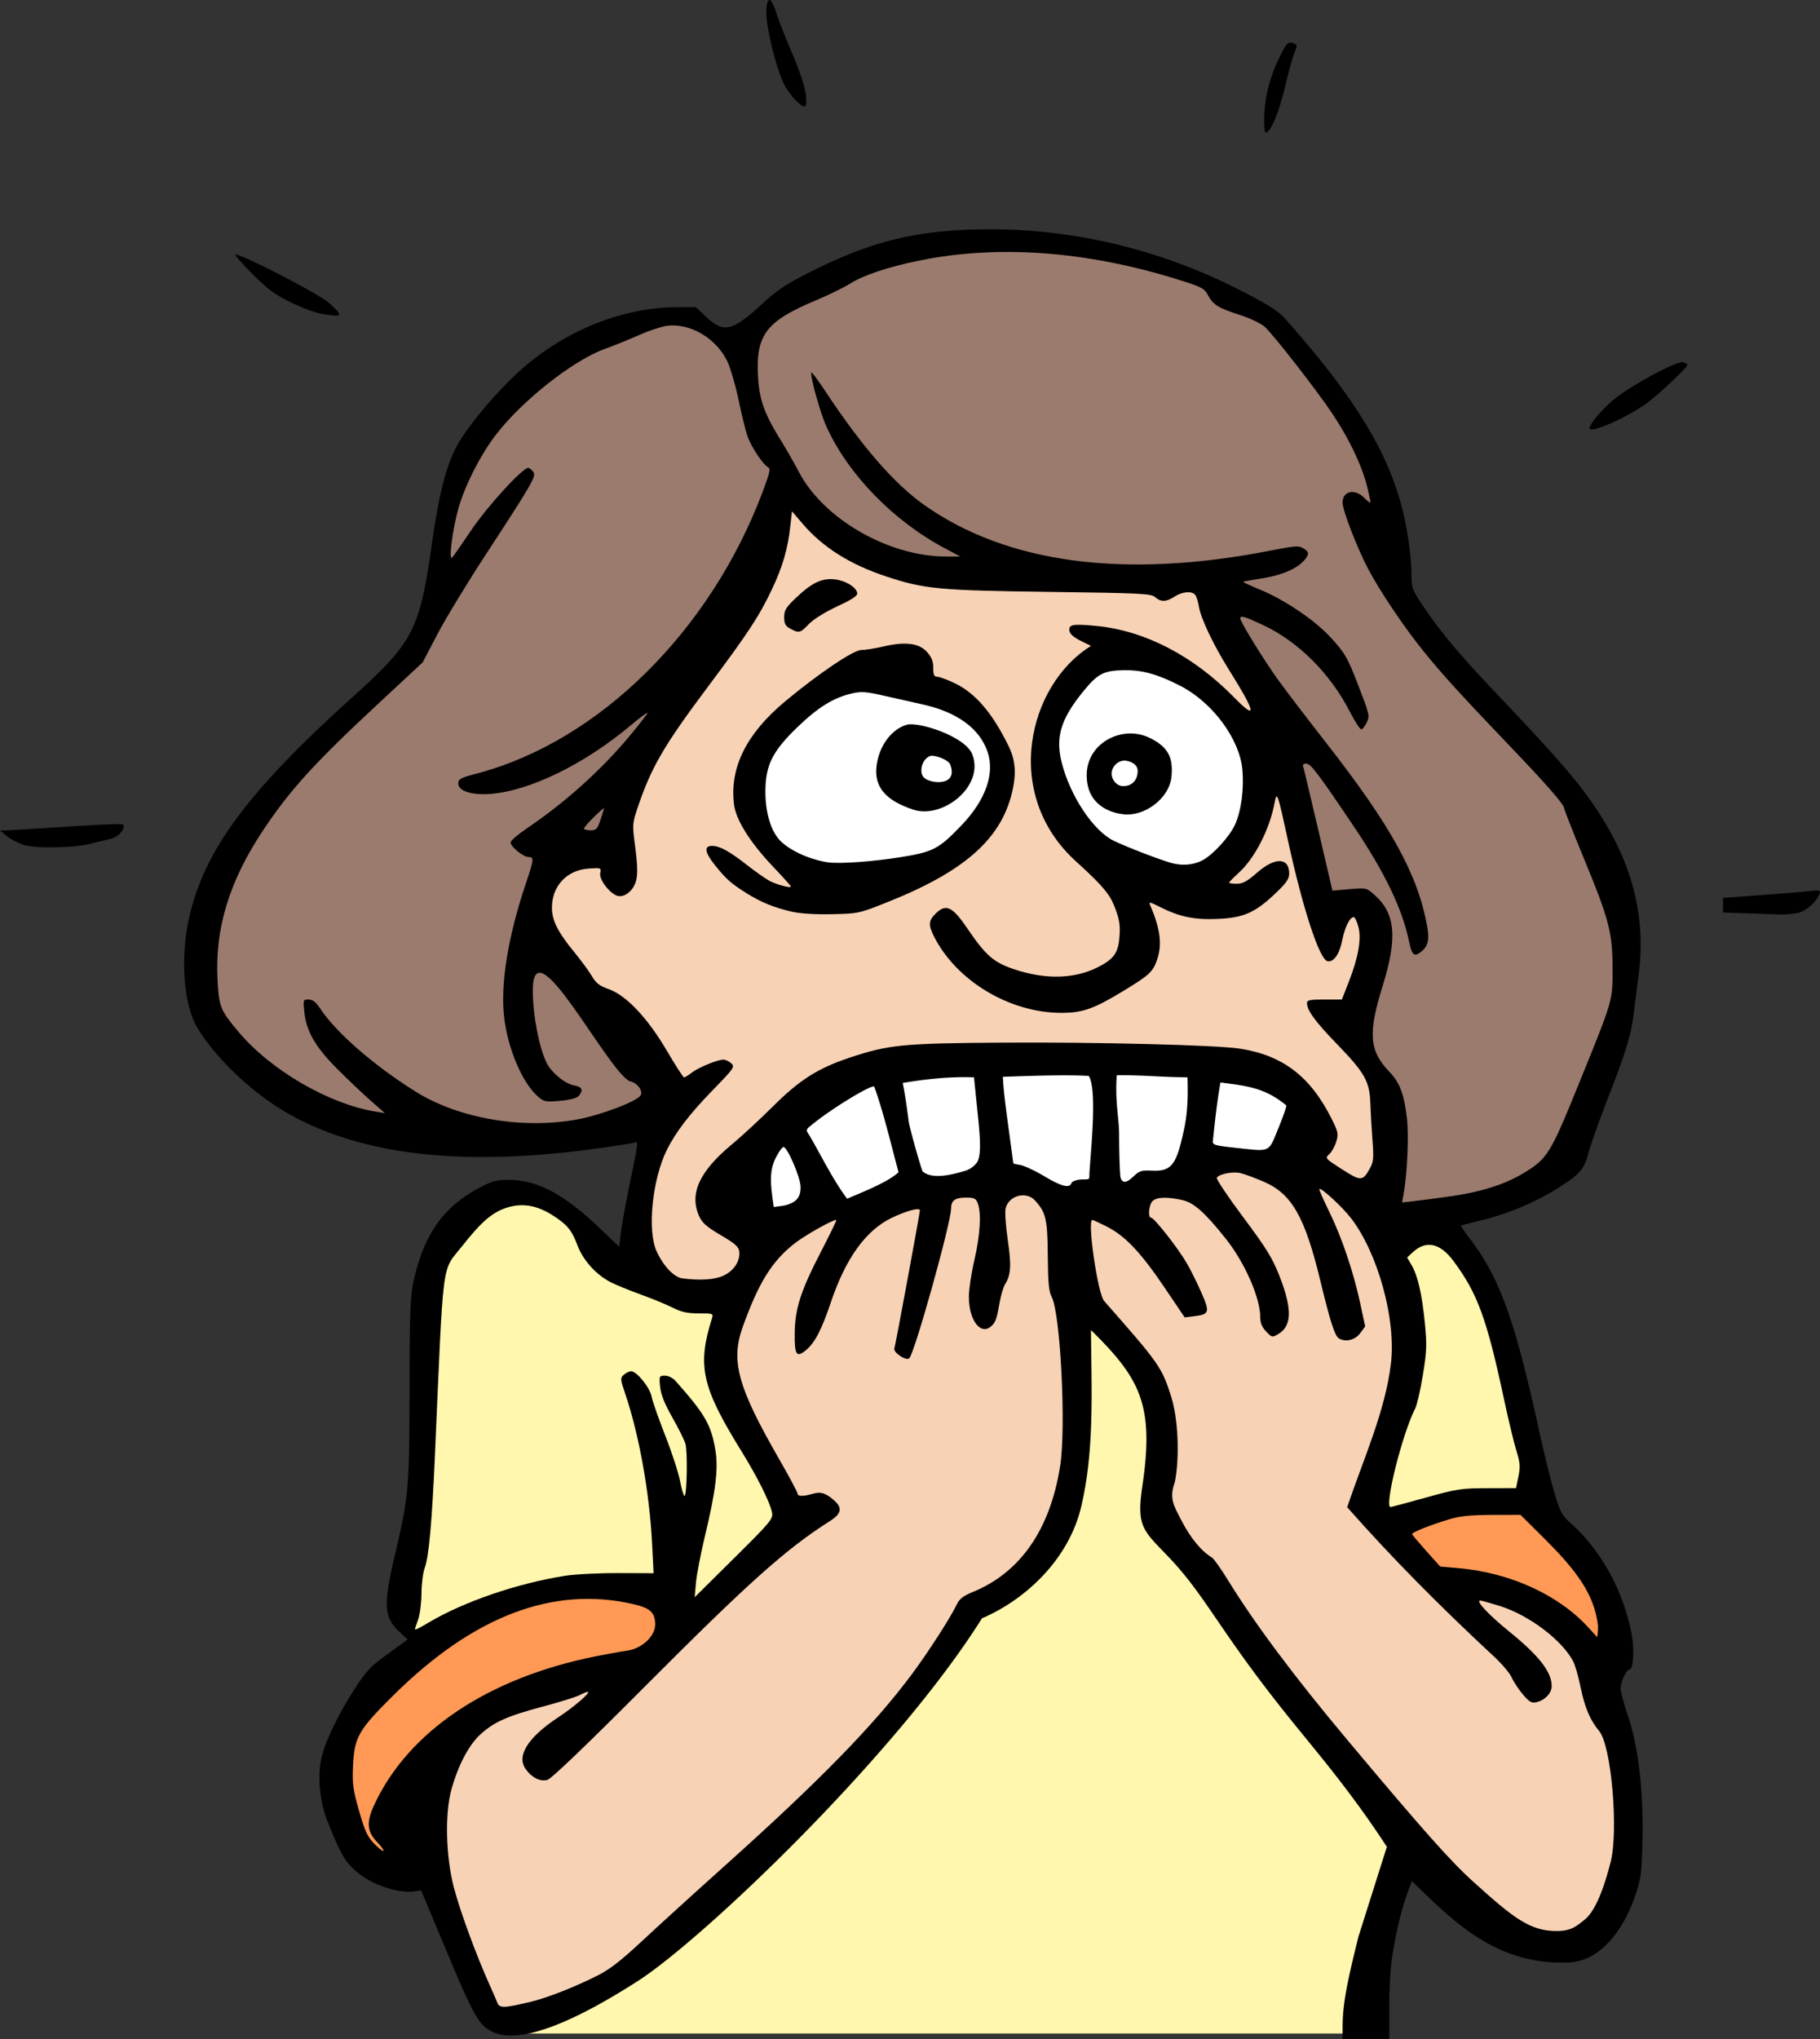
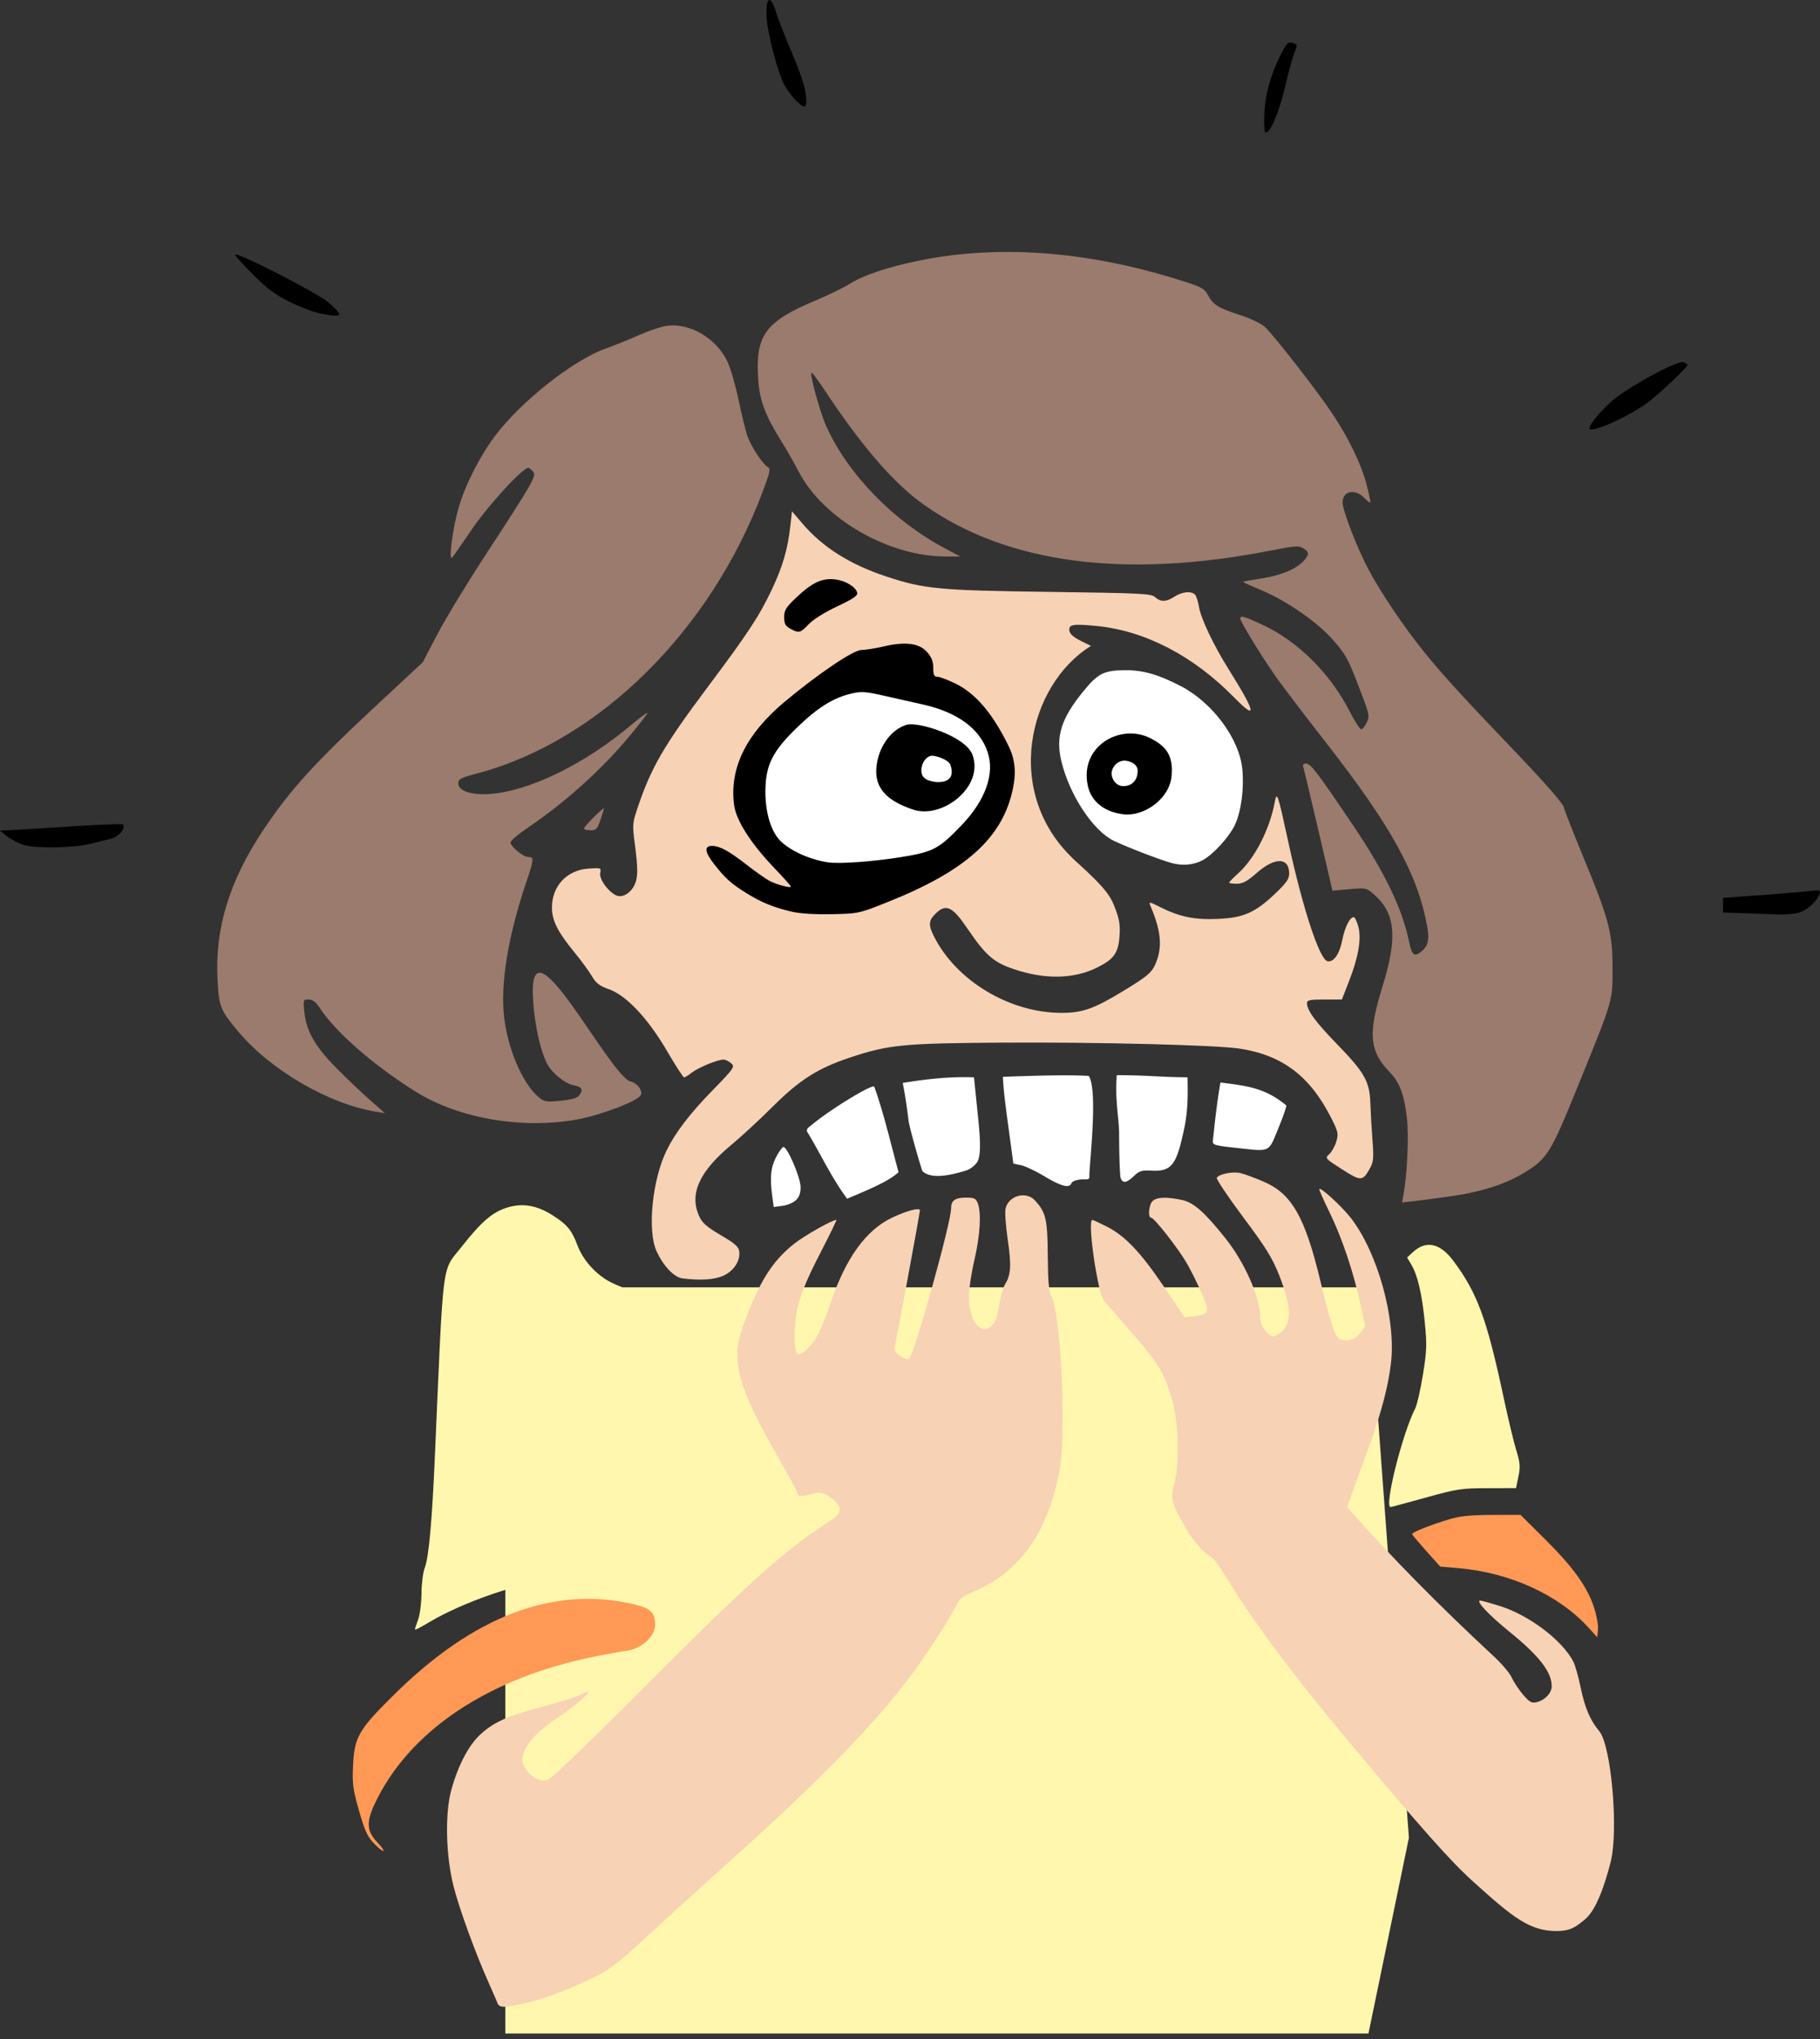
<svg xmlns="http://www.w3.org/2000/svg" width="613.578" height="686.992" viewBox="0 0 613.578 686.992">
  <rect x="0" y="0" width="613.578" height="686.992" fill="#333333" stroke="none" />
  <path d="M170.365 433.73H461.35l13.637 185.455-13.637 65.931H170.365z" fill="#FFF7AD" />
-   <path d="M452.64 682.679c.023-6.995 1.243-13.889 5.352-30.253l9.559-30.214c-12.316-18.895-24.004-32.358-32.746-43.255-24.183-30.006-28.063-41.187-41.454-55.04-8.186-8.468-10.21-9.942-8.224-23.3 4.059-27.295-.697-36.164-17.321-52.5.131 19.787 1.248 40.064-3.253 59.276-4.064 17.787-18.749 31.554-33.493 37.829-28.969 46.119-94.037 108.098-116.052 122.223-31.727 20.356-44.424 19.998-50.001 16.551-3.893-2.406-5.828-5.983-14.667-27.111l-8.359-19.981-2.786.373c-4.125.554-11.9-1.704-16.342-4.744-5.944-4.07-7.615-6.638-12.629-19.416-2.417-6.162-3.207-14.622-1.922-20.611 1.161-5.414 5.73-14.946 11.244-23.459 3.991-6.16 5.421-7.669 11.246-11.869l6.673-4.811-2.841-2.625c-5.195-4.801-5.443-9.094-1.49-25.875 4.651-19.745 4.861-22.107 4.925-55.5.05-26.332.247-31.602 1.367-36.681 3.502-15.874 10.012-25.085 22.309-31.567 4.201-2.214 5.734-2.625 9.75-2.611 9.642.032 18.582 4.756 30.55 16.145l6.724 6.399.494-4.343c.272-2.388 1.53-9.405 2.795-15.592 3.35-16.378 3.268-15.612 1.612-15.113-.776.233-6.304 1.1-12.285 1.925-45.362 6.258-79.561 2.354-104.527-11.93-11.735-6.715-24.056-18.389-30.29-28.701-4.83-7.988-5.904-24.495-2.501-38.431 5.394-22.091 20.119-41.762 54.345-72.601 20.987-18.91 23.019-22.789 27.185-51.899 2.383-16.651 4.587-25.524 8.045-32.391 3.021-5.998 11.861-16.842 20.069-24.615 15.218-14.415 35.508-22.869 54.882-22.869h6.011l3.609 3.375c5.824 5.448 8.735 4.74 18.862-4.585 4.979-4.585 8.013-6.587 16.277-10.741 21.105-10.609 36.577-14.258 60.557-14.286 28.366-.032 56.847 6.787 82.761 19.813 10.232 5.144 14.127 7.551 16.465 10.176 22.829 25.639 34.352 44.158 39.401 63.325 1.973 7.489 3.349 17.229 3.349 23.7 0 3.896.321 4.662 4.561 10.875 5.916 8.67 12.194 16.055 25.797 30.348 14.817 15.567 22.623 24.322 27.702 31.07 15.454 20.534 21.321 40.245 18.478 62.087a2751.49 2751.49 0 00-1.531 12.052c-1.01 8.115-2.5 13.051-8.995 29.791-2.801 7.218-5.676 15.318-6.39 18-1.507 5.665-2.865 7.174-11.034 12.266-7.066 4.404-16.615 8.354-25.202 10.426-3.581.864-6.612 1.641-6.735 1.726-.124.085 1.402 2.304 3.39 4.931 9.671 12.779 14.89 27.285 22.737 63.201 1.703 7.796 4.099 17.548 5.324 21.67 2.057 6.926 2.511 7.752 5.968 10.86 9.987 8.979 17.454 22.729 20.15 37.108.959 5.112.536 11.812-.747 11.812-1.037 0-2.973 4.165-2.973 6.399 0 1.085 1.161 5.405 2.581 9.599 3.444 10.177 5.224 26.035 4.764 42.452-.296 10.6-.536 12.273-2.599 18.173-4.101 11.724-11.924 21.613-22.172 22.059-25.272 1.1-39.917-14.957-52.955-27.395-3.933 9.679-5.432 18.367-6.496 24.469-.658 3.775-1.123 11.055-1.123 17.592v11.152h-15.75l.014-4.313z" />
  <path d="M178.849 674.442c5.653-1.348 14.823-4.946 22.639-8.882 4.078-2.054 7.95-5.054 14.887-11.536 5.156-4.818 17.812-16.322 28.125-25.563 31.974-28.654 50.189-47.304 62.962-64.466 5.542-7.447 12.993-19.024 15.134-23.512.863-1.81 2.19-2.833 5.342-4.12 16.057-6.555 26.109-21.045 29.478-42.496 2.036-12.968.099-51.363-2.875-56.971-.947-1.787-1.229-4.791-1.303-13.904-.099-12.292-.613-14.497-4.331-18.563-2.988-3.267-8.938-1.601-9.898 2.773-.267 1.214.067 5.957.741 10.54 1.252 8.504 1.062 11.808-.852 14.83-.594.937-1.424 3.637-1.843 6-1.027 5.779-1.339 6.721-2.658 8.04-3.628 3.628-7.783-1.618-7.759-9.795.008-2.447.846-7.994 1.862-12.325 1.932-8.233 2.386-15.808 1.144-19.076-.63-1.656-1.184-1.924-3.975-1.924-3.723 0-5.044.982-5.044 3.752 0 4.711-12.249 48.547-14.076 50.374-1.013 1.013-5.518-1.978-5.03-3.341.375-1.05 8.606-45.524 8.606-46.504 0-1.055-4.53.153-9.494 2.532-8.704 4.171-15.538 13.639-20.507 28.412-3.106 9.234-5.37 13.612-8.32 16.094-3.294 2.772-3.992 1.738-3.883-5.754.119-8.257 2.049-14.217 8.867-27.378 3.045-5.878 5.372-10.687 5.171-10.687-1.371 0-10.631 5.226-14.139 7.979-7.576 5.946-12.063 13.17-17.403 28.021-4.135 11.498-1.764 20.193 12.07 44.271 3.514 6.114 6.388 11.479 6.388 11.923 0 .999 1.858 1.029 5.163.08 2.75-.788 4.47-.219 7.4 2.45 2.641 2.406 2.147 4.358-1.72 6.801-14.568 9.204-27.412 20.683-62.323 55.704-19.917 19.978-31.57 31.13-32.871 31.456-2.486.625-5.241-.756-7.311-3.663-3.173-4.456.768-10.697 11.024-17.456 5.511-3.631 11.195-8.566 9.866-8.566-.304 0-1.54.51-2.747 1.134-1.207.624-6.674 2.327-12.15 3.783-12.182 3.241-16.665 5.233-21.273 9.453-3.915 3.586-7.51 10.441-9.77 18.63-2.211 8.013-1.875 22.268.769 32.625 1.98 7.758 7.517 22.885 12.078 33 1.116 2.475 2.314 5.24 2.662 6.146.715 1.856 2.236 1.812 11.177-.321zM534.245 646.746c3.999-3.197 6.907-12.173 8.739-19.349 2.733-10.706.244-39.314-3.843-44.171-3.04-3.613-4.869-7.918-6.269-14.75-.731-3.566-1.839-7.467-2.462-8.671-3.704-7.148-14.805-15.57-24.6-18.664-3.307-1.045-6.356-1.899-6.775-1.899-1.679 0 2.852 4.841 9.787 10.457 10.059 8.146 14.303 13.602 14.303 18.388 0 2.293-2.216 4.679-4.992 5.376-1.727.434-2.413.072-4.581-2.418-1.402-1.611-3.177-4.278-3.943-5.928-.791-1.7-3.765-5.113-6.865-7.875-16.951-15.766-33.269-32.107-48.571-49.45 5.371-15.948 12.86-32.275 14.768-48.545 1.745-14.889-4.479-37.171-13.476-48.836-2.939-3.812-10.107-10.408-10.678-9.827-.152.156 1.352 3.596 3.342 7.646 4.224 8.592 8.201 20.372 10.493 31.076l1.623 7.584-1.701 2.301c-1.714 2.318-5.01 3.094-7.209 1.696-1.349-.857-2.938-5.82-6.228-19.461-5.187-21.5-9.637-29.26-19.107-33.32-2.888-1.238-6.363-2.526-7.724-2.862-2.595-.641-7.261.259-8.061 1.554-.255.413 3.751 6.391 8.903 13.285 7.779 10.408 9.842 13.742 12.168 19.659 4.403 11.204 4.308 16.968-.327 19.706-2.046 1.209-2.156 1.186-4.093-.836-1.399-1.46-1.991-2.878-1.991-4.77 0-6.656-5.235-18.518-11.788-26.713-7.039-8.802-10.687-12.008-14.626-12.853-5.171-1.108-8.539-.974-9.907.394-1.26 1.26-1.639 5.572-.49 5.572 1.046 0 9.275 10.506 12.11 15.46 1.377 2.407 3.607 6.914 4.955 10.016 2.799 6.437 2.58 7.099-2.556 7.735l-3.178.393-6.824-10.1c-7.989-11.824-13.257-17.38-19.436-20.499-2.457-1.24-4.646-2.255-4.864-2.255-1.803 0 1.8 24.868 3.959 27.316 18.626 21.122 19.482 22.343 22.636 32.309 2.336 7.382 2.884 20.46 1.205 28.748-2.001 5.513-.333 7.935 2.21 12.859 3.08 5.963 6.755 10.434 10.262 12.485.618.362 2.996 3.695 5.285 7.408 9.272 15.039 22.395 32.602 40.485 54.181 25.404 30.304 34.705 40.764 42.475 47.767 13.353 12.035 19.034 16.631 28.257 16.516 4.727-.059 6.421-1.614 9.2-3.835z" fill="#F8D2B5" />
  <path d="M127.234 620.729c-3.569-3.682-3.809-6.794-.988-12.822 11.551-24.684 38.205-42.543 74.379-49.838 3.919-.79 8.799-1.669 10.845-1.952 4.907-.679 9.405-4.861 9.405-8.745 0-4.137-1.609-5.614-7.597-6.976-26.907-6.12-53.678 4.084-80.595 30.721-11.9 11.776-13.24 14.131-13.675 24.032-.26 5.902.007 7.847 2.054 14.989 1.945 6.785 2.828 8.692 5.097 11.016 1.509 1.546 2.911 2.643 3.116 2.438.205-.205-.714-1.493-2.041-2.863zM537.344 541.395c-2.332-6.93-7.018-13.424-16.437-22.778l-8.308-8.25-9.549.022c-6.921.015-10.789.389-14.05 1.357-6.777 2.011-13.151 4.548-12.939 5.149.104.294 2.279 2.866 4.834 5.716l4.645 5.181 6.206.541c17.355 1.514 33.702 8.985 43.754 19.998l3 3.287.226-2.721c.125-1.497-.497-4.872-1.382-7.5z" fill="#F95" />
  <path d="M144.529 546.638c11.863-7.034 29.741-13.153 45.971-15.736 3.3-.525 11.365-.936 17.921-.912l11.922.043-.495-9.861c-.862-17.164-4.381-36.81-9.055-50.555-1.697-4.987-1.722-5.32-.482-6.442.719-.651 1.832-1.183 2.473-1.183 1.892 0 6.332 5.51 6.906 8.57.289 1.539 2.345 7.421 4.57 13.071 2.224 5.65 4.474 12.542 5 15.316.527 2.773 1.206 5.043 1.51 5.043.831 0 1.083-15.038.295-17.625-.377-1.238-2.369-5.228-4.428-8.867-2.642-4.67-3.847-7.704-4.098-10.312-.345-3.592-.298-3.696 1.642-3.696 1.127 0 2.651.735 3.497 1.687 9.978 11.231 12.018 14.747 13.477 23.229 1.081 6.289.184 13.764-3.493 29.084-1.436 5.981-2.801 13.068-3.035 15.75l-.425 4.875 13.251-13.125c12.395-12.277 13.224-13.271 12.824-15.375-.655-3.445-4.87-11.886-10.407-20.838-13.315-21.53-14.881-28.62-9.851-44.6.514-1.634.373-1.687-4.456-1.687-3.845 0-5.843-.434-8.719-1.891-2.052-1.04-6.882-3.031-10.734-4.426-3.852-1.394-8.438-3.266-10.191-4.161-4.946-2.523-9.37-7.426-11.25-12.467-1.889-5.066-3.429-6.933-8.28-10.046-5.217-3.348-10.022-4.227-15.077-2.757-5.136 1.493-8.872 4.66-15.687 13.299-6.807 8.63-6.034 2.581-9.009 70.449-.978 22.317-2.046 34.108-3.414 37.702-.593 1.556-1.092 5.437-1.11 8.625-.018 3.189-.519 7.148-1.114 8.798-.594 1.65-1.085 3.084-1.092 3.187-.029.479.96.017 4.643-2.166zM480.609 504.573c10.615-2.954 12.042-3.171 20.938-3.188l9.547-.017.809-3.893c.69-3.319.585-4.619-.712-8.819-.837-2.71-2.727-10.577-4.2-17.483-5.738-26.9-8.897-35.502-17.046-46.414-4.458-5.97-9.216-6.976-13.633-2.883l-1.932 1.79 1.46 2.476c2.117 3.593 3.56 9.826 4.511 19.485.738 7.5.661 9.559-.659 17.646-.822 5.035-1.984 10.102-2.583 11.259-4.317 8.349-10.54 33.211-8.312 33.211.232 0 5.547-1.426 11.812-3.169z" fill="#FFF7AD" />
  <path d="M243.888 429.784c3.496-1.587 5.715-4.962 5.345-8.127-.187-1.596-1.409-2.677-6.233-5.512-4.764-2.8-6.266-4.119-7.293-6.402-3.403-7.57.066-15.122 11.161-24.3 3.187-2.637 9.36-8.345 13.718-12.685 8.996-8.96 15.121-12.845 25.935-16.449 13.025-4.342 17.921-4.821 51.354-5.032 32.493-.205 72.315.804 80.172 2.03 14.491 2.261 23.774 9.389 30.953 23.767 2.143 4.293 2.275 4.959 1.494 7.565-.471 1.572-1.535 3.473-2.365 4.224-1.49 1.348-1.434 1.414 4.283 5.077 6.381 4.088 6.992 4.073 9.391-.237 1.264-2.272 1.373-3.452.895-9.711-.299-3.919-.622-9.505-.717-12.413-.237-7.228-1.944-10.238-11.224-19.793-7.373-7.592-10.132-11.372-10.132-13.882 0-.951 1.07-1.162 5.883-1.162h5.882l2.349-6.001c3.236-8.266 4.305-14.477 3.194-18.562-.476-1.753-1.171-3.187-1.544-3.187-1.328 0-3.013 3.379-3.879 7.778-.92 4.68-2.88 7.477-4.957 7.077-2.71-.522-8.397-17.871-13.348-40.722-3.45-15.924-3.73-16.723-4.472-12.758-1.698 9.067-6.724 18.848-12.236 23.81-1.717 1.546-3.122 2.98-3.122 3.188 0 .207 1.162.377 2.581.377 2.027 0 3.503-.807 6.867-3.75 6.043-5.288 10.802-5.148 10.802.317 0 1.8-.945 3.167-4.585 6.63-6.891 6.558-10.745 8.268-19.5 8.652-7.908.347-12.972-.71-19.676-4.107-3.262-1.653-3.63-1.711-3.105-.496 3.455 8.003 4.114 13.348 2.279 18.491-1.442 4.044-2.55 5.053-11.546 10.511-9.751 5.917-13.551 7.252-20.648 7.252-17.418 0-35.362-10.736-42.94-25.69-2.036-4.017-1.892-5.488.781-7.999 3.312-3.112 5.497-2.022 10.398 5.189 6.232 9.167 8.844 11.457 15.718 13.778 10.578 3.572 20.429 3.34 28.324-.667 5.417-2.749 6.858-4.777 7.282-10.247.288-3.726.005-5.702-1.32-9.239-1.488-3.971-2.523-6.409-13.24-16.061-25.238-22.73-16.193-59.669 4.952-72.692l-3.525-1.749c-2.299-1.141-3.603-2.301-3.751-3.338-.306-2.148 1.146-2.412 9.044-1.645 16.435 1.594 32.718 10.035 46.52 24.116 7.911 8.07 7.332 5.174-1.917-9.584-5.023-8.015-9.303-17.002-9.942-20.878-.287-1.743-.863-3.591-1.28-4.107-1.124-1.392-4.396-1.128-6.948.563-2.779 1.84-4.696 1.894-6.581.187-1.32-1.195-4.516-1.353-35.684-1.765-37.361-.494-42.12-.945-55.027-5.215-12.178-4.03-21.371-9.831-28.135-17.754L267 172.26l-.572 5.106c-.857 7.653-2.56 13.497-6.156 21.123-4.242 8.996-8.031 14.766-21.509 32.75-15.094 20.142-19.281 27.362-23.924 41.262-1.604 4.803-1.659 5.558-.839 11.71 1.144 8.596 1.104 11.662-.186 14.157-1.456 2.814-4.293 4.272-6.264 3.217-2.793-1.495-5.575-5.472-5.2-7.434.343-1.793.268-1.821-3.99-1.513-7.356.532-12.379 5.994-12.281 13.354.057 4.211 2.003 8.048 7.455 14.697 2.335 2.848 5.037 6.528 6.005 8.178 1.401 2.387 2.571 3.287 5.727 4.407 5.921 2.099 13.172 9.811 19.657 20.905 2.833 4.847 5.398 8.813 5.701 8.813.302 0 1.457-.715 2.568-1.589 2.2-1.73 8.7-4.411 10.694-4.411.685 0 1.864.559 2.62 1.243 1.313 1.188 1.026 1.603-6.358 9.188-7.585 7.791-12.33 13.973-15.309 19.944-4.917 9.855-6.691 27.191-3.495 34.163 2.318 5.057 5.907 8.816 8.757 9.172 6.094.761 10.775.449 13.787-.918z" fill="#F8D2B5" />
  <path d="M267 307.171c-6.009-1.368-10.401-3.158-15.375-6.267-5.095-3.184-6.907-4.794-10.6-9.417-3.449-4.317-3.78-6.495-.988-6.495 2.61 0 5.766 1.732 11.929 6.546 2.869 2.241 6.244 4.607 7.5 5.258 2.502 1.296 7.159 2.525 7.159 1.888 0-.22-2.545-3.065-5.656-6.321-7.979-8.351-12.85-16.033-13.508-21.303-1.546-12.368 4.135-23.845 17.187-34.722 11.258-9.383 23.069-17.346 25.726-17.346 1.324 0 4.707-.538 7.517-1.194 7.327-1.712 11.962-1.123 14.627 1.859 1.562 1.749 2.107 3.131 2.107 5.347 0 2.345.282 2.988 1.313 2.988.721.001 3.337.961 5.812 2.134 7.001 3.319 12.766 9.969 18.291 21.26 2.793 5.708 2.187 10.559 1.474 14.121-3.398 16.968-16.282 28.037-42.247 38.398-9.656 3.853-9.871 3.9-18.768 4.094-5.62.123-10.69-.188-13.5-.828z" />
  <path d="M304.022 288.728c10.624-1.733 12.541-2.751 20.168-10.715 8.039-8.393 11.214-17.284 8.784-24.598-2.639-7.948-10.238-13.505-22.021-16.105-3.137-.693-8.93-1.996-12.874-2.897-6.131-1.402-7.708-1.515-10.875-.786-6.177 1.423-11.418 4.659-18.316 11.309-8.485 8.179-10.809 12.825-10.849 21.681-.029 6.493 1.54 12.342 4.226 15.757 2.837 3.607 10.028 7.106 16.735 8.142 3.892.602 15.429-.223 25.022-1.788z" fill="#FFF" />
  <path d="M307.826 272.761c-9.236-3.092-13.051-7.557-12.347-14.383.698-6.759 4.854-12.579 10.129-14.183 3.923-1.192 19.826 3.862 22.189 9.969 4.169 10.772-10.064 21.914-19.971 18.597zM266.438 211.813c-1.674-.908-2.063-1.639-2.063-3.88 0-2.37.578-3.307 4.081-6.619 5.322-5.034 8.656-6.603 12.986-6.115 3.609.406 7.156 2.556 7.554 4.576.182.928-1.553 2.091-6.75 4.523-4.145 1.939-8.049 4.377-9.581 5.983-2.883 3.024-3.292 3.124-6.227 1.532z" />
  <path d="M268.41 404.29c1.087-1.087 1.541-2.451 1.488-4.47-.088-3.355-4.617-13.743-5.832-13.375-.449.135-1.575 1.736-2.504 3.556-1.74 3.413-2.055 6.848-1.199 13.095l.489 3.563 2.996-.402c1.649-.221 3.701-1.106 4.562-1.967z" fill="#FFF" />
  <path d="M489.298 403.007c9.824-1.398 17.86-3.931 23.959-7.55 8.378-4.972 9.345-6.506 18.824-29.84 11.927-29.363 11.578-28.161 11.548-39.75-.03-11.846-1.2-16.232-9.999-37.5-3.242-7.838-6.133-15.211-6.424-16.385-.335-1.348-6.246-8.114-16.055-18.375-18.856-19.724-24.969-26.418-31.271-34.24-6.608-8.201-14.372-19.714-18.462-27.375-3.805-7.127-8.793-20-8.793-22.693 0-3.863 4.088-4.788 7.239-1.637 1.056 1.056 2.018 1.816 2.138 1.688.12-.128-.422-2.74-1.204-5.803-1.805-7.069-6.166-16.092-11.869-24.556-5.303-7.87-19.483-26.048-22.509-28.855-1.197-1.111-4.841-2.856-8.301-3.976-7.454-2.413-9.115-3.439-10.884-6.723-1.245-2.313-2.099-2.758-10.048-5.237-30.921-9.644-60.62-11.826-87.267-6.412-10.356 2.104-18.805 4.915-23.304 7.752-2.127 1.341-7.303 3.874-11.503 5.631-17.081 7.141-20.468 11.732-19.515 26.445.476 7.334 2.33 12.291 7.943 21.233 1.56 2.485 4.156 7.043 5.769 10.129 8.292 15.863 30.276 28.514 49.551 28.514h4.889l-5.125-2.715c-17.418-9.226-32.678-24.893-40.021-41.086-2.146-4.734-5.675-17.503-5.018-18.16.167-.167 2.261 2.652 4.653 6.266 12.419 18.762 23.276 31.239 33.386 38.367 27.928 19.693 67.516 24.927 116.418 15.392 9.001-1.755 9.856-1.807 11.539-.704 1.392.912 1.656 1.494 1.125 2.486-1.942 3.629-7.641 6.376-15.801 7.616-3.076.467-5.688.945-5.804 1.06-.116.116 2.493 1.327 5.797 2.691 8.29 3.423 18.438 10.299 23.741 16.087 4.705 5.134 5.63 6.705 8.875 15.075 4.264 10.999 4.341 11.318 3.242 13.572-.554 1.137-1.344 2.175-1.757 2.306-.413.132-2.175-2.543-3.917-5.944-6.578-12.842-17.333-23.593-29.194-29.18-6.169-2.907-7.764-3.375-7.764-2.278 0 1.149 7.97 14.066 12.819 20.774 2.683 3.712 9.896 13.162 16.029 21 21.923 28.018 30.991 44.442 34.148 61.853.861 4.749.334 6.88-2.181 8.81-2.177 1.672-2.951.999-3.85-3.351-2.332-11.284-8.157-23.395-18.952-39.406-11.901-17.651-14.249-20.739-15.781-20.761-.805-.012-1.245.375-1.044.917.192.516 2.496 10.151 5.12 21.412l4.771 20.475 5.712-.498c5.641-.492 5.744-.469 8.409 1.871 7.137 6.266 7.881 14.477 2.793 30.803-4.972 15.95-4.505 21.797 2.307 28.875 3.507 3.643 4.982 7.596 5.923 15.877.665 5.857.059 18.752-1.204 25.626l-.461 2.504 4.409-.504c2.424-.276 7.917-1.002 12.206-1.613z" fill="#9B7B6D" />
  <path d="M302.922 394.92c-2.435-8.955-5.052-20.213-8.183-28.815-.853-.852-14.407 7.441-20.668 12.546-1.723 1.405-2.516 1.79-1.767 2.976 3.501 5.548 8.051 15.304 13.293 22.24 4.019-1.796 13.691-5.427 17.325-8.947zM361.222 398.617c.274-.715 2.097-1.259 3.833-1.259 2.706 0 2.079.014 2.25-2.572.529-7.992 2.598-27.911-.254-32.299-7.647-.429-18.285-.065-28.948.301.187 4.08.677 8.188 1.684 15.601a4288.804 4288.804 0 011.835 13.582c.001.057 1.111.312 2.465.566 1.354.254 4.982 1.962 8.062 3.795 6.163 3.669 8.435 3.948 9.073 2.285zM382.275 396.223c1.802-1.726 2.653-1.989 5.896-1.817 6.955.369 8.457-2.082 10.996-13.868 1.316-6.109 1.332-11.502 1.176-17.577-9.703-.07-13.176-.719-23.856-.719-.623 9.11.788 14.361.798 19.868.02 7.429.262 14.097.539 14.819.707 1.843 2.006 1.637 4.451-.706zM325.626 394.384c1.307-.395 2.99-1.629 3.74-2.743 1.858-2.757.773-11.2-.076-19.569l-.924-9.107c-8.242-.273-15.897.541-24.035 1.895 0 0 .867 3.782 1.968 12.632.227 2.311 4.435 16.874 4.756 17.181 3.082 2.605 8.917 1.421 14.571-.289zM430.925 380.242c1.617-3.919 2.839-7.433 2.716-7.81-7.161-5.987-13.482-6.614-22.194-7.727-1.138 6.505-1.875 13.094-2.546 19.662-.138 1.367.547 1.575 7.724 2.352 11.906 1.289 10.911 1.739 14.3-6.477z" fill="#FFF" />
  <path d="M194.625 377.147c7.879-1.436 20.08-6.061 21.331-8.085.969-1.566-1.242-4.4-3.749-4.807-7.865-4.192-32.533-53.152-32.582-30.609 0 8.402 2.171 19.616 4.77 24.643 1.685 3.258 6.057 6.805 9.089 7.374 2.779.522 3.257 1.502 1.704 3.494-.619.793-2.742 1.373-6.243 1.706-4.934.469-5.459.374-7.5-1.356-5.286-4.48-10.283-16.182-11.506-26.941-1.271-11.186 1.373-27.262 7.43-45.181 2.652-7.845 2.727-8.643.814-8.643-1.761 0-6.058-3.489-6.058-4.919 0-.57 2.47-2.703 5.49-4.74 12.901-8.706 25.08-19.645 34.66-31.131 3.454-4.142 6.156-7.654 6.005-7.805-.151-.151-2.682 1.747-5.625 4.217-15.569 13.073-33.977 22.073-47.28 23.117-6.298.495-10.875-.975-10.875-3.491 0-1.535.716-1.916 6.481-3.446 41.011-10.887 78.641-48.081 96.231-95.114 2.422-6.479 2.63-7.522 1.614-8.091-1.706-.954-5.595-6.858-6.837-10.378-.591-1.676-1.937-7.164-2.991-12.196-1.054-5.031-2.77-10.908-3.812-13.059-3.793-7.827-12.639-12.99-20.426-11.923-1.863.256-6.115 1.677-9.449 3.158-3.334 1.482-8.424 3.538-11.311 4.569-10.836 3.871-28.37 17.747-37.143 29.393-5.095 6.764-10.031 16.51-12.263 24.212-1.977 6.824-3.436 18.059-2.174 16.752.398-.413 3.222-4.46 6.277-8.994 5.78-8.579 17.903-21.765 19.517-21.227.511.171 1.259.834 1.663 1.473.893 1.416-.707 4.166-16.227 27.902-6.169 9.435-13.451 21.424-16.183 26.643l-4.967 9.487-14.625 13.589c-21.732 20.193-29.956 29.206-39.025 42.768-11.59 17.333-16.491 33.44-15.5 50.941.499 8.823.943 9.904 7.043 17.168 10.896 12.975 30.534 24.376 46.357 26.914l3 .482-4.875-4.276c-2.681-2.352-7.773-7.188-11.315-10.748-7.284-7.321-10.29-12.541-10.96-19.035-.424-4.112-.39-4.212 1.445-4.212 1.362 0 2.426.824 3.86 2.99 5.397 8.156 18.098 19.216 32.192 28.033 14.511 9.077 35.959 12.768 54.528 9.382z" fill="#9B7B6D" />
  <path d="M405.349 289.87c3.562-1.862 9.149-7.965 11.007-12.025 2.113-4.615 3.101-12.135 2.464-18.748-.982-10.183-10.057-22.406-20.744-27.941-7.61-3.942-12.85-5.427-18.9-5.357-7.05.081-9.021 1.083-13.915 7.068-7.553 9.238-9.46 15.357-7.401 23.756 2.789 11.376 10.705 23.327 17.664 26.668 4.442 2.132 15.268 6.299 19.351 7.447 3.646 1.026 7.454.71 10.474-.868z" fill="#FFF" />
  <path d="M366.723 264.671c-2.812-13.239 10.845-20.942 20.83-16.093 6.239 3.029 7.968 6.603 7.415 12.887-.673 7.652-9.189 13.631-16.09 12.888-5.984-.645-10.918-3.859-12.155-9.682z" />
  <path d="M202.43 276.233c.657-1.93 1.195-3.687 1.195-3.906 0-.219-1.519 1.093-3.375 2.915-1.856 1.821-3.375 3.579-3.375 3.906 0 .326.981.594 2.18.594 1.925 0 2.319-.41 3.375-3.509z" fill="#9B7B6D" />
  <path d="M588.188 307.683l-7.313-.246V302.5l12.563-.914c6.909-.502 14.341-1.114 16.516-1.359 3.648-.411 3.916-.336 3.453.972-.887 2.507-4.246 5.531-6.989 6.293-1.468.408-4.524.673-6.793.589-2.269-.084-7.416-.264-11.437-.398zM7.875 284.626c-1.856-.607-4.387-1.942-5.625-2.967L0 279.796l1.875-.023c1.031-.014 10.241-.574 20.467-1.248 10.225-.673 18.802-1.014 19.059-.757 1.183 1.184-1.335 4.178-4.055 4.823a478.409 478.409 0 00-6.596 1.632c-5.818 1.487-18.857 1.717-22.875.403zM535.894 144.273c.049-1.761 5.664-8.012 9.877-10.996 7.326-5.19 19.841-11.714 21.592-11.256.832.218 1.512.637 1.512.931 0 .92-10.699 10.892-14.355 13.38-7.271 4.948-18.679 9.812-18.626 7.941zM108 105.625c-2.062-.385-6.619-2.105-10.125-3.824-5.033-2.466-7.696-4.44-12.652-9.377-3.452-3.44-6.105-6.425-5.895-6.635.853-.853 28.021 13.103 31.484 16.173 5.229 4.634 4.874 5.096-2.812 3.663zM426.252 42.646c-.396-8.125 1.395-16.011 5.47-24.092 2.187-4.337 2.59-4.673 4.655-3.881.981.377.99.752.077 2.937-.575 1.378-1.893 6.089-2.928 10.47-1.996 8.447-4.388 14.802-6.108 16.23-.853.708-1.066.404-1.166-1.664zM268.154 33.655c-1.285-1.285-2.985-3.606-3.776-5.158-2.5-4.901-5.993-18.769-5.998-23.818-.007-6.089 1.479-6.257 3.323-.375.744 2.372 3.193 8.616 5.442 13.876 2.542 5.947 4.25 11.123 4.514 13.688.498 4.825-.141 5.151-3.505 1.787z" />
  <path d="M314.375 263.292c-3.255-.702-3.938-2.28-3.725-4.34.21-2.04 1.464-3.796 3.056-4.28 1.184-.36 6.038 1.145 6.695 3.008 2.012 5.699-2.972 6.27-6.026 5.612zM374.845 261.418c-.57-2.795 2.064-5.52 4.801-5.114 1.933.286 3.911 1.373 3.897 3.442-.023 3.129-1.894 5.09-4.832 5.102-2.177.009-3.539-1.826-3.866-3.43z" fill="#FFF" />
</svg>